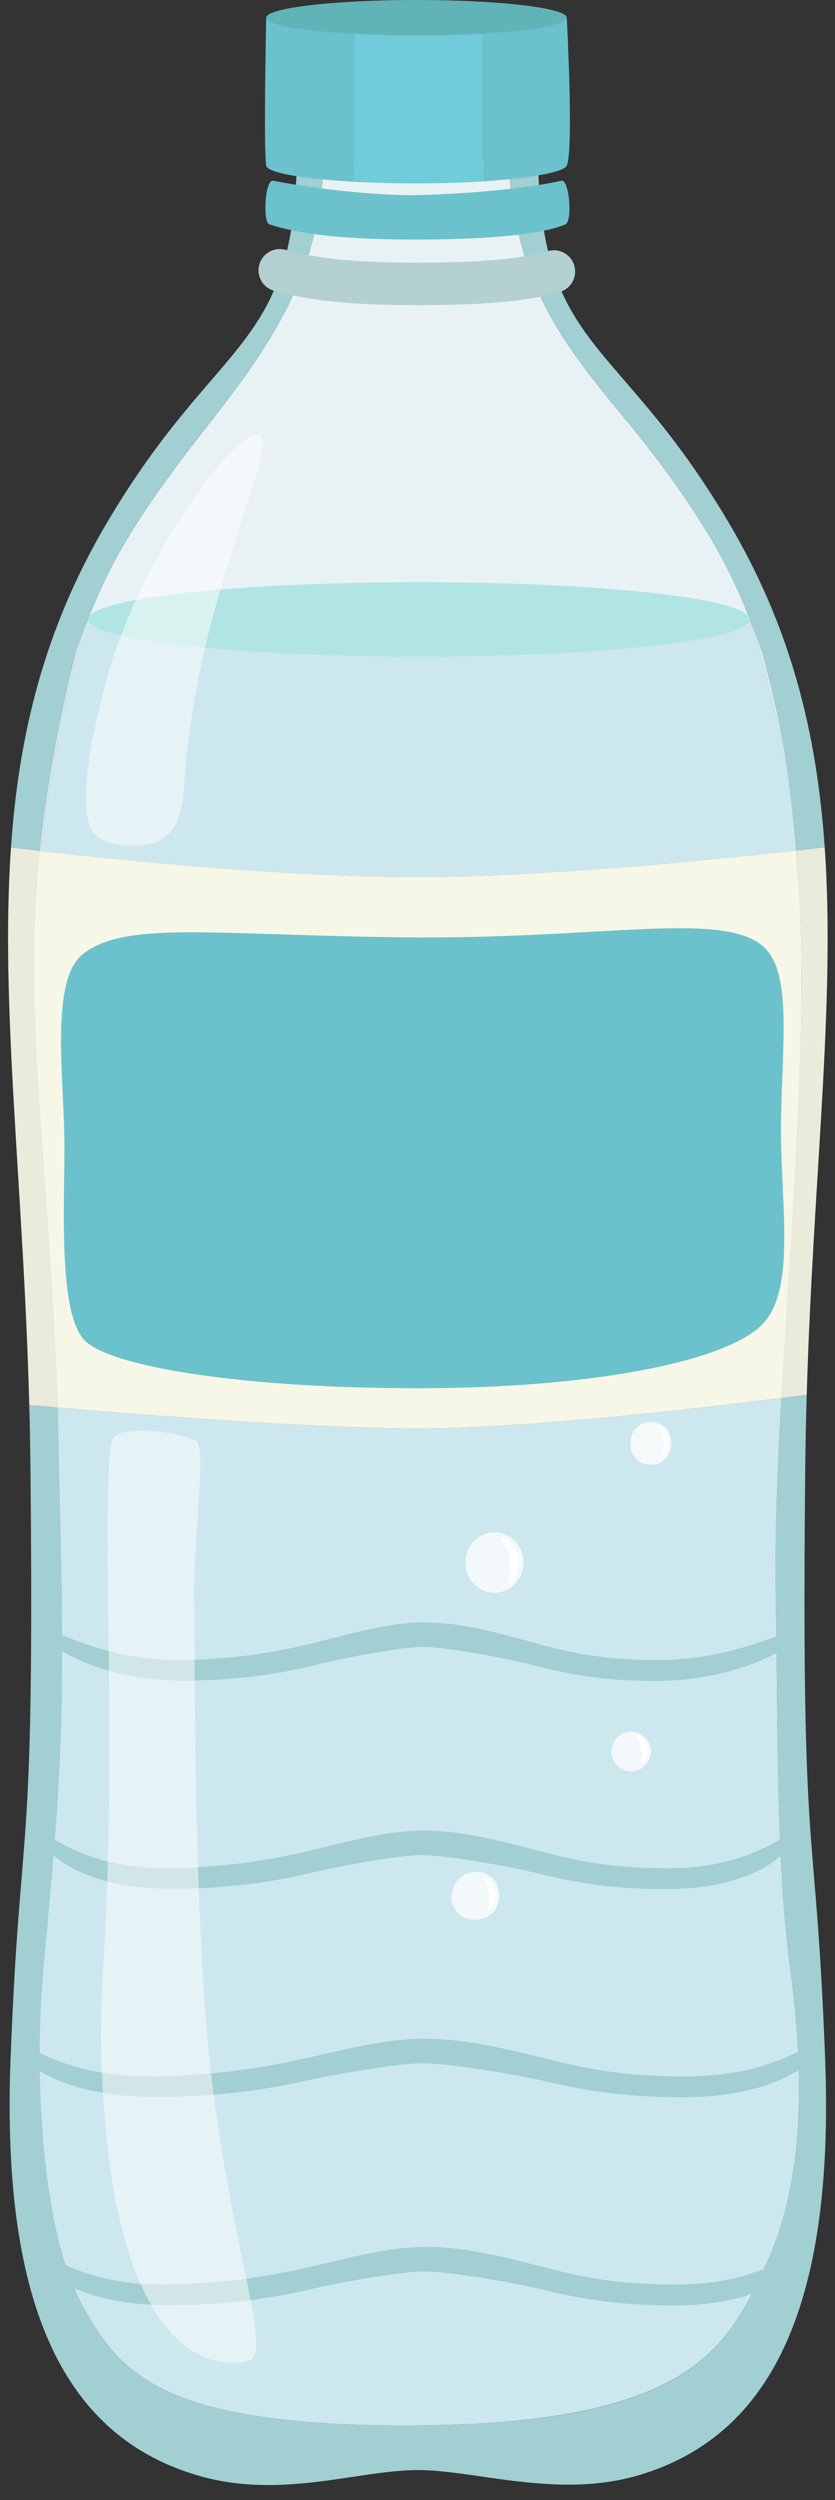
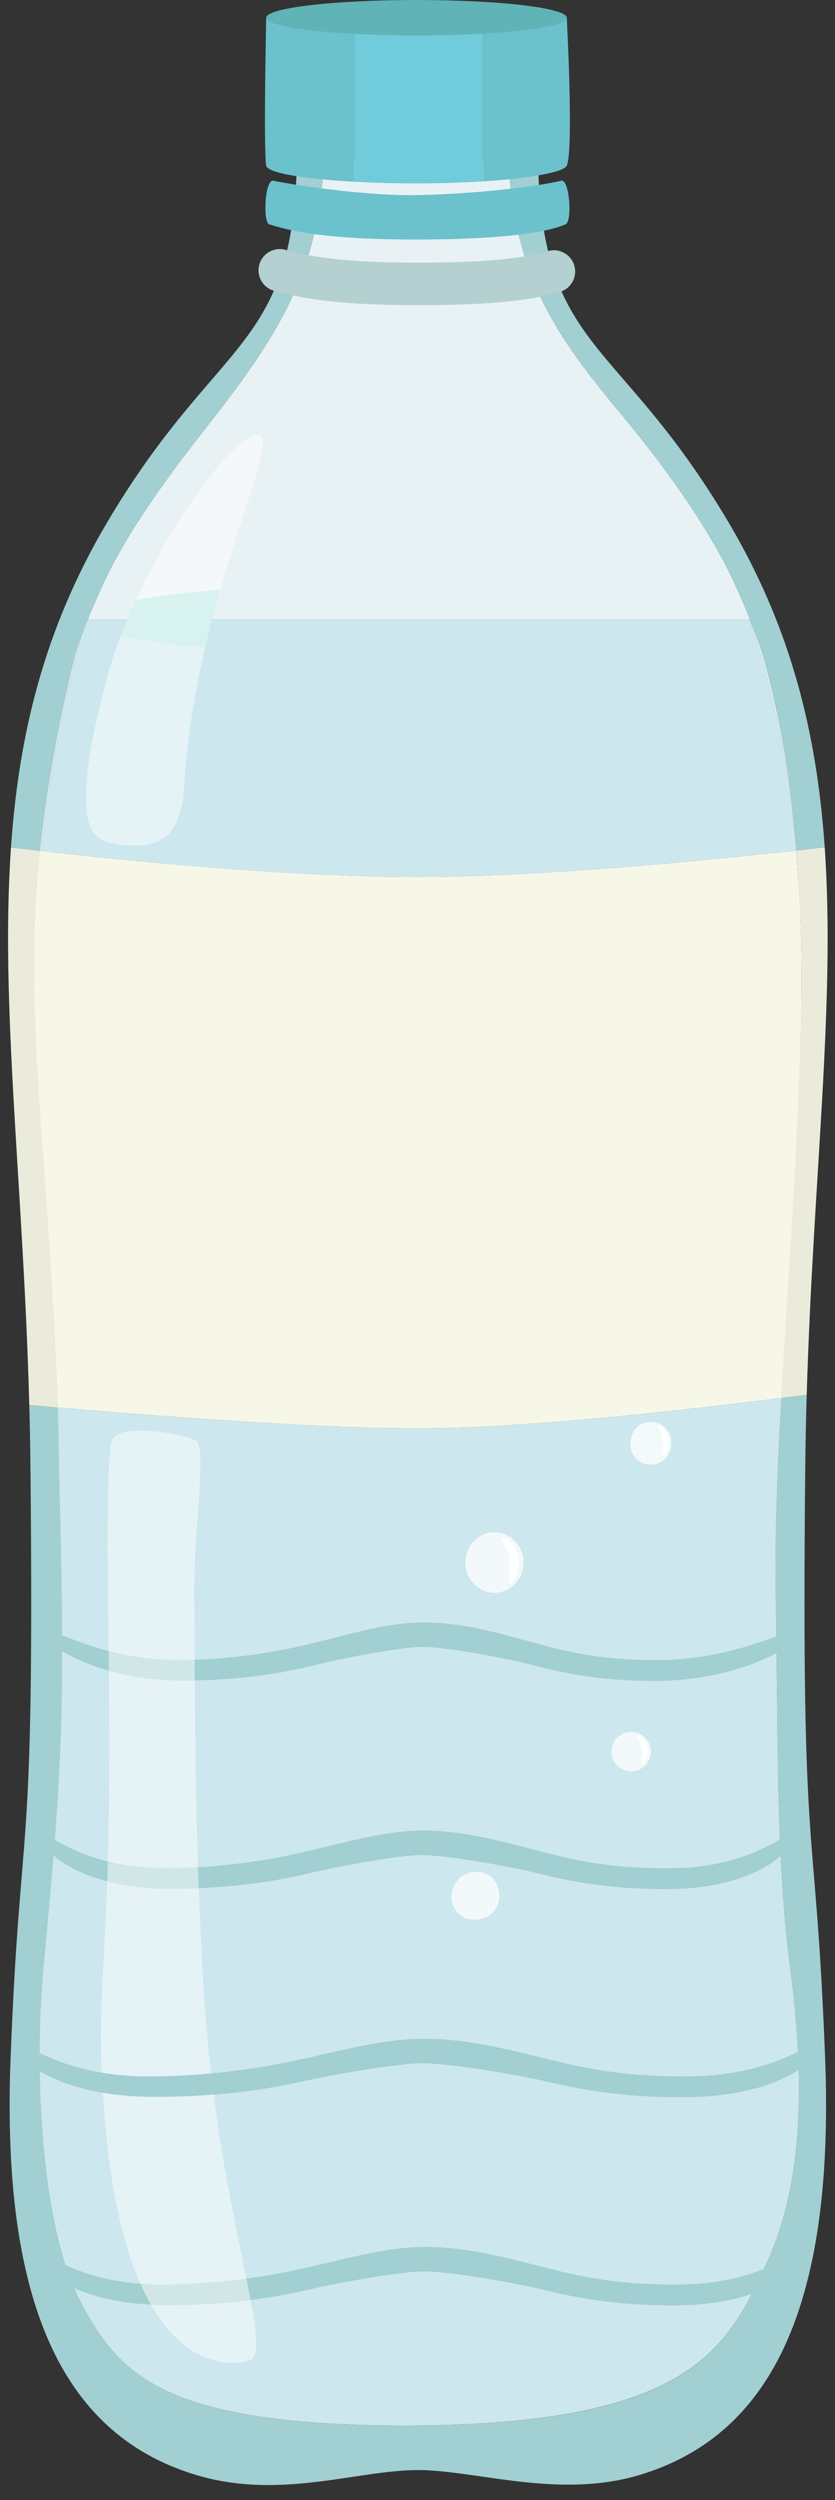
<svg xmlns="http://www.w3.org/2000/svg" height="2784.8" preserveAspectRatio="xMidYMid meet" version="1.0" viewBox="-9.0 0.0 930.2 2784.8" width="930.2" zoomAndPan="magnify">
  <rect x="-9.0" y="0.0" width="930.2" height="2784.8" fill="#333333" stroke="none" />
  <defs>
    <clipPath id="a">
      <path d="M 861 943 L 912.988 943 L 912.988 1558 L 861 1558 Z M 861 943" />
    </clipPath>
  </defs>
  <g>
    <g>
      <path d="M 889.691 1553.539 C 881.035 1554.68 871.602 1555.891 861.504 1557.18 C 857.117 1635.34 854.156 1708.98 855.242 1776.078 C 858.008 1946.641 855.637 2072.988 871.43 2193.02 C 887.223 2313.051 887.223 2429.91 844.668 2521.512 C 802.109 2613.109 764.035 2698.262 461.852 2701.559 C 452.785 2701.66 443.918 2701.691 435.242 2701.66 C 165.727 2700.969 120.766 2639.211 80.262 2562.578 C 38.523 2483.609 32.953 2320.219 45.402 2194.16 C 68.004 1965.32 64.469 1889.789 57.473 1630.781 C 56.887 1608.961 56.184 1588.051 55.414 1567.789 C 43.59 1566.77 32.898 1565.82 23.617 1564.98 C 24.223 1587.551 24.676 1610.512 24.918 1633.941 C 29.656 2098.262 13.832 2008.238 2.793 2292.512 C -8.25 2576.789 67.559 2714.191 209.695 2756.832 C 303.035 2784.832 388.836 2751.352 456.492 2751.309 C 479.254 2751.289 505.523 2755.359 533.965 2759.43 C 585.902 2766.859 645.07 2774.301 703.289 2756.832 C 845.43 2714.191 921.234 2576.789 910.195 2292.512 C 899.156 2008.238 883.332 2098.262 888.07 1633.941 C 888.352 1606.539 888.918 1579.77 889.691 1553.539" fill="#a1cfd2" />
    </g>
    <g>
      <path d="M 807.129 645.461 C 813.566 659.023 820.383 675.078 826.285 689.895 L 826.293 689.926 C 833.449 707.902 839.262 724.07 841.387 731.727 C 858.832 794.613 870.758 858.965 877.098 936.164 C 877.449 939.848 877.777 943.594 878.102 947.344 C 889.91 946.023 900.539 944.816 909.734 943.738 C 900.922 816.707 872.395 699.898 802.789 582.109 C 679.602 373.637 595.051 392.586 590.312 179.379 L 557.031 179.379 C 565.891 314.133 612.355 376.434 686.652 466.035 C 743.598 534.703 783.781 596.324 807.129 645.461" fill="#a1cfd2" />
    </g>
    <g>
      <path d="M 74.238 731.359 C 75.871 724.785 78.477 716.891 81.527 708.586 C 83.328 703.773 85.605 697.898 85.605 697.898 L 88.828 689.895 C 96.496 671.188 104.496 653.906 107.043 648.445 C 126.984 605.613 160.062 553.332 220.754 476.293 C 298.629 377.434 346.762 303.508 351.746 179.379 L 321.828 179.379 C 317.09 392.586 233.387 373.637 110.199 582.109 C 40.551 699.98 12.035 816.848 3.234 943.961 C 12.551 945.09 23.305 946.375 35.344 947.758 C 44.75 859.059 62.629 778.051 74.238 731.359" fill="#a1cfd2" />
    </g>
    <g>
      <path d="M 841.383 731.734 C 839.258 724.082 833.445 707.906 826.289 689.93 C 850.645 766.691 868.172 841.82 877.094 936.176 C 870.754 858.969 858.828 794.625 841.383 731.734" fill="#ddedf2" />
    </g>
    <g>
      <path d="M 81.773 2562.578 C 40.035 2483.609 35.523 2320.32 46.914 2194.16 C 66.129 1981.391 65.977 1889.789 58.984 1630.781 C 58.398 1609 57.699 1588.141 56.934 1567.922 C 56.426 1567.879 55.918 1567.84 55.414 1567.789 C 56.184 1588.051 56.887 1608.961 57.473 1630.781 C 64.469 1889.789 63.34 1975.75 45.402 2194.16 C 36.43 2303.461 38.523 2483.609 80.262 2562.578 C 120.766 2639.211 165.727 2700.969 435.242 2701.66 C 166.918 2700.738 122.203 2639.07 81.773 2562.578" fill="#ddedf2" />
    </g>
    <g>
      <path d="M 107.039 648.445 C 104.496 653.906 96.496 671.188 88.828 689.895 L 826.285 689.895 C 820.383 675.078 813.566 659.023 807.129 645.461 C 783.781 596.324 743.598 534.703 686.652 466.035 C 612.355 376.434 565.891 314.133 557.031 179.379 L 351.746 179.379 C 346.762 303.508 298.629 377.434 220.754 476.293 C 160.062 553.332 126.984 605.613 107.039 648.445" fill="#e8f2f5" />
    </g>
    <g>
      <path d="M 81.527 708.594 C 78.477 716.895 75.871 724.789 74.238 731.359 C 62.629 778.059 44.75 859.07 35.344 947.762 C 35.836 947.812 36.34 947.875 36.836 947.938 C 48.027 842.188 71.215 747.406 81.527 708.594" fill="#ddedf2" />
    </g>
    <g>
      <path d="M 878.102 947.34 C 877.781 943.586 877.449 939.855 877.102 936.156 C 877.406 939.867 877.703 943.586 877.984 947.352 L 878.102 947.34" fill="#b9dcdf" />
    </g>
    <g>
      <path d="M 877.984 947.352 C 877.703 943.586 877.406 939.867 877.102 936.156 C 877.449 939.855 877.781 943.586 878.102 947.34 L 877.984 947.352" fill="#91d3dc" />
    </g>
    <g>
      <path d="M 826.285 689.898 L 826.293 689.922 L 826.285 689.898" fill="#b9dcdf" />
    </g>
    <g>
      <path d="M 826.293 689.922 L 826.285 689.898 L 826.293 689.922" fill="#91d3dc" />
    </g>
    <g>
      <path d="M 456.496 976.789 C 592.895 976.789 778.105 958.48 877.98 947.363 C 877.703 943.59 877.406 939.867 877.102 936.16 C 868.176 841.816 850.648 766.684 826.293 689.922 L 826.285 689.898 L 88.828 689.898 C 86.289 696.094 83.785 702.441 81.527 708.586 C 71.215 747.406 48.027 842.184 36.836 947.926 C 134.176 959.094 311.426 976.789 456.496 976.789" fill="#cde7ee" />
    </g>
    <g>
      <path d="M 844.668 2521.512 C 887.223 2429.91 887.223 2313.051 871.43 2193.02 C 855.637 2072.988 858.008 1946.641 855.242 1776.078 C 854.156 1709.031 857.125 1635.27 861.504 1557.18 C 754.793 1570.68 574.004 1591.078 456.492 1591.078 C 341.293 1591.078 156.566 1576.57 55.414 1567.789 C 56.184 1588.012 56.344 1621.641 56.934 1643.41 C 63.926 1902.422 60.742 1967.078 39.797 2188.281 C 27.855 2314.391 38.523 2483.609 80.262 2562.578 C 120.691 2639.07 166.918 2700.738 435.242 2701.66 C 443.438 2701.68 451.793 2701.648 460.34 2701.559 C 763.742 2698.352 802.109 2613.109 844.668 2521.512" fill="#cde7ee" />
    </g>
    <g>
      <path d="M 29.723 1024.312 C 30.691 998.586 32.68 972.859 35.344 947.758 C 23.305 946.371 12.551 945.094 3.234 943.965 C -9.012 1120.953 16.98 1317.812 23.617 1564.977 C 32.898 1565.816 43.59 1566.766 55.414 1567.785 C 45.828 1315.453 23.875 1179.289 29.723 1024.312" fill="#ebebdc" />
    </g>
    <g clip-path="url(#a)">
      <path d="M 882.57 1169.625 C 878.43 1305.223 868.262 1436.637 861.5 1557.172 C 871.598 1555.895 881.035 1554.684 889.688 1553.543 C 896.805 1311.645 921.828 1118.051 909.734 943.754 C 900.539 944.828 889.91 946.035 878.098 947.355 C 883.543 1010.691 885.219 1082.754 882.57 1169.625" fill="#ebebdc" />
    </g>
    <g>
      <path d="M 31.234 1024.324 C 32.203 998.652 34.184 972.988 36.836 947.93 C 36.34 947.875 35.836 947.82 35.344 947.762 C 32.68 972.879 30.691 998.594 29.723 1024.324 C 23.875 1179.289 45.828 1315.449 55.414 1567.793 C 55.918 1567.84 56.426 1567.883 56.934 1567.926 C 47.348 1315.508 25.383 1179.324 31.234 1024.324" fill="#fff" />
    </g>
    <g>
      <path d="M 878.098 947.355 L 877.977 947.367 C 882.664 1010.699 883.707 1082.777 881.055 1169.617 C 876.914 1305.297 866.738 1436.785 859.977 1557.371 C 860.484 1557.305 860.996 1557.238 861.5 1557.172 C 868.262 1436.629 878.43 1305.23 882.566 1169.617 C 885.219 1082.754 883.543 1010.699 878.098 947.355" fill="#fff" />
    </g>
    <g>
      <path d="M 35.344 947.746 C 32.691 972.812 30.691 998.637 29.723 1024.312 C 23.871 1179.312 45.832 1315.359 55.414 1567.781 C 156.562 1576.562 341.297 1591.07 456.496 1591.07 C 574.004 1591.07 754.797 1570.676 861.504 1557.16 C 868.266 1436.574 878.426 1305.453 882.57 1169.785 C 885.219 1082.922 882.668 1010.688 877.984 947.355 C 778.109 958.469 592.898 976.785 456.496 976.785 C 311.426 976.785 132.68 958.914 35.344 947.746" fill="#f7f7e8" />
    </g>
    <g>
-       <path d="M 826.285 689.902 C 826.285 712.801 663.887 731.355 458.523 731.355 C 253.16 731.355 89.324 712.656 89.324 689.758 C 89.324 666.859 253.16 648.445 458.523 648.445 C 663.887 648.445 826.285 667 826.285 689.902" fill="#b0e5e3" />
-     </g>
+       </g>
    <g>
      <path d="M 454.312 266.809 C 370.578 266.809 323.32 260.43 290.926 249.871 C 283.719 247.504 285.914 199.328 295.484 201.301 C 324.254 207.242 403.414 218.492 456.68 217.312 C 519.977 215.891 585.824 208.422 616.402 201.301 C 625.141 199.266 629.059 246.324 620.957 249.871 C 583.738 266.117 485.852 266.809 454.312 266.809" fill="#6bc2cc" />
    </g>
    <g>
      <path d="M 287.562 19.738 C 287.562 19.738 284.402 165.363 287.562 184.551 C 288.855 192.406 328.285 199.32 385.48 202.473 L 385.48 19.738 L 287.562 19.738" fill="#6bc2cc" />
    </g>
    <g>
      <path d="M 622.375 19.738 L 529.195 19.738 L 529.195 202.016 C 582.93 198.543 619.219 191.582 622.375 184.551 C 630.273 166.949 622.375 19.738 622.375 19.738" fill="#6bc2cc" />
    </g>
    <g>
      <path d="M 496.031 19.738 L 385.48 19.738 L 385.48 202.473 C 406.574 203.637 430.059 204.293 454.969 204.293 C 481.957 204.293 507.051 203.449 529.195 202.016 L 529.195 19.738 L 496.031 19.738" fill="#70cbda" />
    </g>
    <g>
      <path d="M 732.277 2104.18 C 684.527 2104.18 642.254 2099.5 595.992 2088 C 550.52 2076.699 484.555 2066.281 460.684 2066.281 C 437.887 2066.281 374.012 2077.309 333.176 2087.051 C 281.555 2099.352 228.094 2103.809 181.375 2103.809 C 70.746 2103.809 31.535 2053.102 38.359 2045.59 C 45.188 2038.078 79.598 2080.988 175.383 2080.988 C 215.48 2080.988 265.496 2076.488 314.32 2066.238 C 366.758 2055.23 415.168 2039.02 462.336 2039.02 C 515.105 2039.02 564.254 2055.34 613.254 2067.211 C 657.613 2077.949 695.031 2080.988 735.535 2080.988 C 831.32 2080.988 865.824 2038.172 872.586 2045.691 C 879.344 2053.199 842.91 2104.18 732.277 2104.18" fill="#a1cfd2" />
    </g>
    <g>
      <path d="M 720.43 1872.309 C 674.898 1872.309 634.59 1867.629 590.48 1856.141 C 547.117 1844.828 484.219 1834.41 461.461 1834.41 C 439.723 1834.41 378.812 1845.449 339.879 1855.18 C 290.652 1867.488 239.676 1871.949 195.133 1871.949 C 89.645 1871.949 31.105 1823.281 37.609 1815.77 C 44.121 1808.262 98.086 1849.129 189.414 1849.129 C 227.648 1849.129 275.344 1844.621 321.898 1834.371 C 371.898 1823.359 418.059 1807.148 463.035 1807.148 C 513.352 1807.148 560.215 1823.469 606.938 1835.34 C 649.238 1846.09 684.914 1849.129 723.539 1849.129 C 814.871 1849.129 878.113 1808.391 884.559 1815.91 C 891.004 1823.41 825.926 1872.309 720.43 1872.309" fill="#a1cfd2" />
    </g>
    <g>
      <path d="M 751.23 2336.039 C 700.312 2336.039 655.234 2331.359 605.902 2319.871 C 557.414 2308.559 487.078 2298.141 461.625 2298.141 C 437.312 2298.141 369.203 2309.18 325.66 2318.91 C 270.613 2331.219 213.609 2335.68 163.793 2335.68 C 45.828 2335.68 1.504 2284.961 8.781 2277.449 C 16.059 2269.941 55.27 2312.859 157.402 2312.859 C 200.16 2312.859 253.492 2308.352 305.555 2298.102 C 361.469 2287.09 413.09 2270.879 463.387 2270.879 C 519.652 2270.879 572.062 2287.199 624.312 2299.07 C 671.613 2309.82 711.512 2312.859 754.703 2312.859 C 856.84 2312.859 896.145 2270.039 903.352 2277.551 C 910.559 2285.059 869.199 2336.039 751.23 2336.039" fill="#a1cfd2" />
    </g>
    <g>
      <path d="M 741.184 2567.91 C 692.34 2567.91 649.09 2563.23 601.766 2551.73 C 555.246 2540.43 487.766 2530.012 463.352 2530.012 C 440.027 2530.012 374.684 2541.039 332.91 2550.781 C 280.102 2563.078 225.41 2567.539 177.621 2567.539 C 64.449 2567.539 23.465 2516.828 30.449 2509.32 C 37.43 2501.809 73.504 2544.719 171.488 2544.719 C 212.508 2544.719 263.676 2540.219 313.621 2529.969 C 367.262 2518.961 416.785 2502.75 465.039 2502.75 C 519.02 2502.75 569.297 2519.07 619.426 2530.941 C 664.805 2541.68 703.082 2544.719 744.52 2544.719 C 842.504 2544.719 878.672 2501.898 885.586 2509.422 C 892.5 2516.93 854.363 2567.91 741.184 2567.91" fill="#a1cfd2" />
    </g>
    <g>
      <path d="M 715.938 1631.449 C 706.191 1631.449 697.113 1625.73 694.227 1614.781 C 690.695 1601.379 697.523 1587.969 709.48 1584.82 C 711.699 1584.23 713.957 1583.941 716.184 1583.941 C 725.93 1583.941 735.066 1589.531 737.938 1600.43 C 741.469 1613.828 734.449 1627.449 722.496 1630.602 C 720.316 1631.172 718.109 1631.449 715.938 1631.449" fill="#f4f9fa" />
    </g>
    <g>
      <path d="M 735.961 1603.922 C 737.457 1613.969 731.184 1621.629 729.25 1621.43 C 727.562 1621.25 730.953 1617.078 729.668 1605.211 C 728.613 1595.441 723.035 1589.629 724.125 1588.781 C 725.953 1587.34 734.16 1591.82 735.961 1603.922" fill="#fff" />
    </g>
    <g>
      <path d="M 519.406 2138.27 C 505.453 2138.27 497.066 2128.578 494.715 2119.551 C 491.777 2108.301 497.488 2090.43 513.582 2086.191 C 516.539 2085.41 519.379 2085.039 522.074 2085.039 C 534.066 2085.039 543.148 2092.391 546.188 2103.922 C 549.914 2118.059 543.293 2133.648 527.066 2137.359 C 524.352 2137.988 521.797 2138.27 519.406 2138.27" fill="#f3f9fa" />
    </g>
    <g>
-       <path d="M 542.922 2107.828 C 544.617 2119.238 537.5 2127.922 535.312 2127.691 C 533.395 2127.5 537.238 2122.762 535.781 2109.289 C 534.586 2098.219 528.262 2091.629 529.496 2090.66 C 531.574 2089.039 540.879 2094.121 542.922 2107.828" fill="#fff" />
-     </g>
+       </g>
    <g>
      <path d="M 541.883 1774.148 C 524 1774.148 509.508 1759.059 509.508 1740.441 C 509.508 1721.82 524 1706.73 541.883 1706.73 C 559.762 1706.73 574.254 1721.82 574.254 1740.441 C 574.254 1759.059 559.762 1774.148 541.883 1774.148" fill="#f3f9fa" />
    </g>
    <g>
      <path d="M 568.723 1736.719 C 571.043 1752.32 561.309 1764.199 558.309 1763.891 C 555.688 1763.621 560.949 1757.141 558.957 1738.711 C 557.312 1723.559 548.66 1714.531 550.348 1713.211 C 553.191 1710.988 565.93 1717.941 568.723 1736.719" fill="#fff" />
    </g>
    <g>
      <path d="M 694.152 1972.961 C 682.043 1972.961 672.23 1963.148 672.23 1951.039 C 672.23 1938.93 682.043 1929.121 694.152 1929.121 C 706.262 1929.121 716.074 1938.93 716.074 1951.039 C 716.074 1963.148 706.262 1972.961 694.152 1972.961" fill="#f3f9fa" />
    </g>
    <g>
      <path d="M 712.262 1948.121 C 713.727 1958 707.566 1965.52 705.668 1965.32 C 704.008 1965.148 707.34 1961.051 706.078 1949.391 C 705.039 1939.801 699.566 1934.09 700.633 1933.25 C 702.434 1931.84 710.492 1936.238 712.262 1948.121" fill="#fff" />
    </g>
    <g>
      <path d="M 622.375 19.75 C 622.375 8.828 547.426 0 454.969 0 C 362.512 0 287.562 8.828 287.562 19.75 C 287.562 30.652 362.512 39.48 454.969 39.48 C 547.426 39.48 622.375 30.652 622.375 19.75" fill="#60b3b7" />
    </g>
    <g>
-       <path d="M 82.957 1063.016 C 45.957 1092.609 62.82 1205.16 62.82 1276.223 C 62.82 1347.297 55.711 1465.746 86.508 1494.172 C 117.305 1522.605 260.293 1546.289 456.492 1546.289 C 652.691 1546.289 799.57 1516.23 839.84 1475.594 C 880.113 1434.945 858.793 1333.082 861.164 1240.691 C 863.531 1148.309 872.559 1076.238 837.473 1051.176 C 787.723 1015.637 655.062 1046.438 441.855 1044.062 C 228.648 1041.695 130.336 1025.117 82.957 1063.016" fill="#6bc2cc" />
-     </g>
+       </g>
    <g>
      <path d="M 142.48 668.289 C 187.293 571.086 254.215 484.32 277.051 484.32 C 277.742 484.32 278.398 484.406 279.008 484.559 C 295.336 488.902 265.113 556.754 236.414 656.676 C 198.832 659.828 166.895 663.777 142.48 668.289" fill="#f4f8fa" />
    </g>
    <g>
      <path d="M 143.367 941.766 C 101.906 941.766 86.773 933.184 86.773 888.934 C 86.773 845.781 100.328 792.586 110.004 756.172 C 114.23 740.285 119.586 724.055 125.785 707.828 C 148.285 713.086 180.328 717.734 219.465 721.488 C 208.184 769.785 199.023 822.879 195.859 878.238 C 193.488 919.695 177.492 941.766 143.367 941.766" fill="#e6f3f6" />
    </g>
    <g>
      <path d="M 219.465 721.492 C 180.328 717.738 148.285 713.086 125.785 707.828 C 130.844 694.59 136.465 681.34 142.48 668.281 C 166.895 663.777 198.832 659.836 236.414 656.676 C 230.566 677.039 224.777 698.734 219.465 721.492" fill="#d8f2f0" />
    </g>
    <g>
      <path d="M 250.332 2631.898 C 226.621 2631.898 189.852 2620.789 159.074 2567.07 C 165.023 2567.379 171.211 2567.539 177.621 2567.539 C 206.578 2567.539 238.066 2565.91 270.133 2561.879 C 277.945 2602.941 279.914 2626.23 268.352 2629.551 C 264.066 2630.781 257.859 2631.898 250.332 2631.898 M 171.488 2544.719 C 162.996 2544.719 154.965 2544.398 147.383 2543.809 C 130.348 2505.281 116.262 2450.52 109.016 2373.059 C 107.578 2357.68 106.465 2343.82 105.621 2331.039 C 122.57 2333.93 141.922 2335.68 163.793 2335.68 C 184.516 2335.68 206.477 2334.91 229.027 2333.121 C 240.102 2419 255.238 2488.199 265.418 2538.121 C 231.805 2542.648 199.312 2544.719 171.488 2544.719 M 157.402 2312.859 C 137.387 2312.859 119.781 2311.211 104.363 2308.609 C 101.152 2237.73 106.996 2198.219 110.48 2095.531 C 129.781 2100.539 153.273 2103.809 181.375 2103.809 C 191.434 2103.809 201.805 2103.602 212.398 2103.16 C 213.66 2136.219 215.309 2171.07 217.48 2209.262 C 219.492 2244.648 222.512 2278.102 226.141 2309.5 C 201.629 2311.781 178.258 2312.859 157.402 2312.859 M 175.383 2080.988 C 149.816 2080.988 128.621 2077.93 111.156 2073.59 C 112.457 2026.828 113.207 1967.859 112.566 1889.789 C 112.492 1880.699 112.395 1871.02 112.281 1860.93 C 135.199 1867.43 162.984 1871.949 195.133 1871.949 C 199.355 1871.949 203.633 1871.91 207.965 1871.82 C 208.469 1945.199 209.176 2009.148 211.562 2079.879 C 198.875 2080.629 186.73 2080.988 175.383 2080.988 M 189.414 1849.129 C 159.492 1849.129 133.578 1844.738 112.031 1839.102 C 110.91 1744.09 109.367 1625.328 115.57 1604.98 C 118.184 1596.398 131.633 1593.461 147.621 1593.461 C 172.93 1593.461 204.594 1600.84 209.695 1604.98 C 221.164 1614.27 206.848 1706.73 207.328 1774.148 C 207.516 1800.461 207.66 1825.172 207.812 1848.801 C 201.48 1849.02 195.336 1849.129 189.414 1849.129" fill="#e6f3f6" />
    </g>
    <g>
      <path d="M 181.375 2103.809 C 153.273 2103.809 129.781 2100.539 110.48 2095.531 C 110.719 2088.52 110.945 2081.219 111.156 2073.59 C 128.621 2077.93 149.816 2080.988 175.383 2080.988 C 186.73 2080.988 198.875 2080.629 211.562 2079.879 C 211.82 2087.551 212.098 2095.301 212.398 2103.16 C 201.805 2103.602 191.434 2103.809 181.375 2103.809" fill="#d0e6e7" />
    </g>
    <g>
      <path d="M 195.133 1871.949 C 162.984 1871.949 135.199 1867.43 112.281 1860.93 C 112.203 1853.84 112.117 1846.551 112.031 1839.102 C 133.578 1844.738 159.492 1849.129 189.414 1849.129 C 195.336 1849.129 201.48 1849.02 207.812 1848.801 C 207.859 1856.59 207.91 1864.25 207.965 1871.82 C 203.633 1871.91 199.355 1871.949 195.133 1871.949" fill="#d0e6e7" />
    </g>
    <g>
-       <path d="M 163.793 2335.68 C 141.922 2335.68 122.57 2333.93 105.621 2331.039 C 105.102 2323.191 104.688 2315.738 104.363 2308.609 C 119.781 2311.211 137.387 2312.859 157.402 2312.859 C 178.258 2312.859 201.629 2311.781 226.141 2309.5 C 227.062 2317.5 228.031 2325.379 229.027 2333.121 C 206.477 2334.91 184.516 2335.68 163.793 2335.68" fill="#d0e6e7" />
-     </g>
+       </g>
    <g>
      <path d="M 177.621 2567.539 C 171.211 2567.539 165.023 2567.379 159.074 2567.07 C 155.062 2560.07 151.148 2552.328 147.383 2543.809 C 154.965 2544.398 162.996 2544.719 171.488 2544.719 C 199.312 2544.719 231.805 2542.648 265.418 2538.121 C 267.145 2546.59 268.734 2554.531 270.133 2561.879 C 238.066 2565.91 206.578 2567.539 177.621 2567.539" fill="#d0e6e7" />
    </g>
    <g>
      <path d="M 456.684 339.93 C 384.145 339.93 336.168 335.141 296.266 323.898 C 283.672 320.348 276.34 307.27 279.887 294.668 C 283.438 282.078 296.539 274.754 309.109 278.285 C 344.598 288.289 388.73 292.555 456.684 292.555 C 525.98 292.555 573.203 288.379 601.055 279.801 C 613.562 275.93 626.812 282.965 630.668 295.477 C 634.516 307.977 627.5 321.238 615 325.074 C 582.113 335.219 531.805 339.93 456.684 339.93" fill="#b4d0d1" />
    </g>
  </g>
</svg>